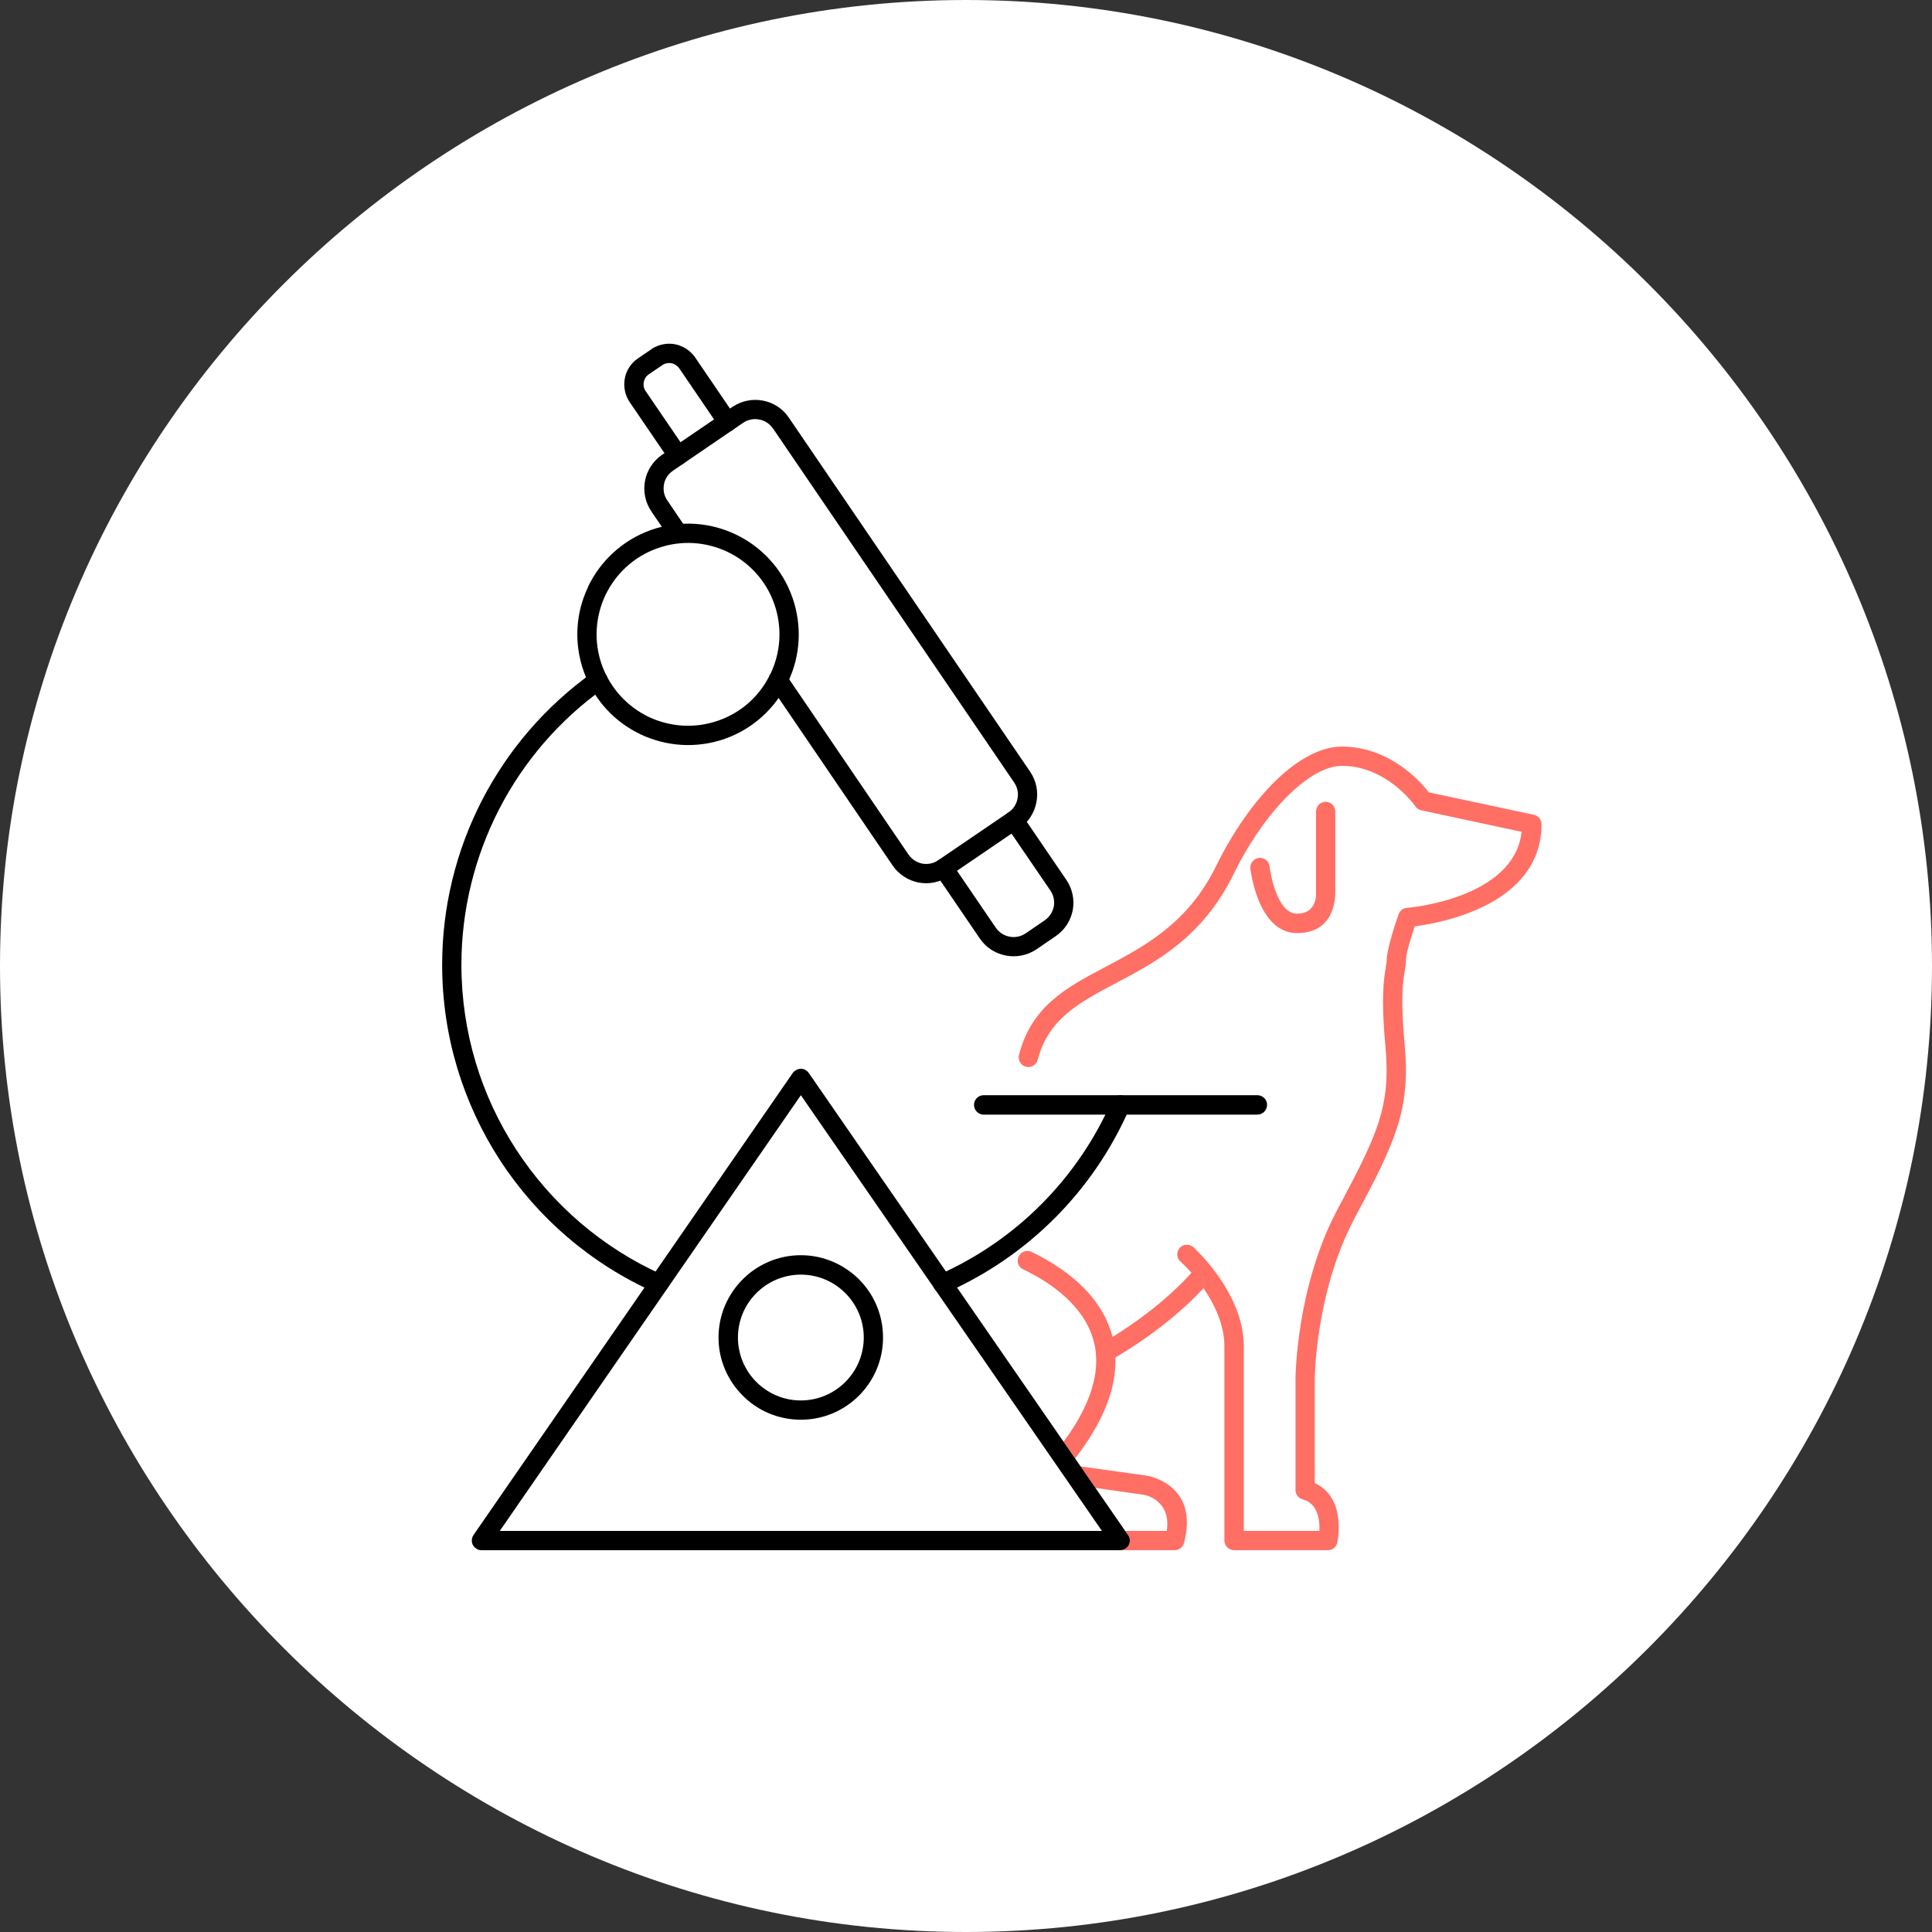
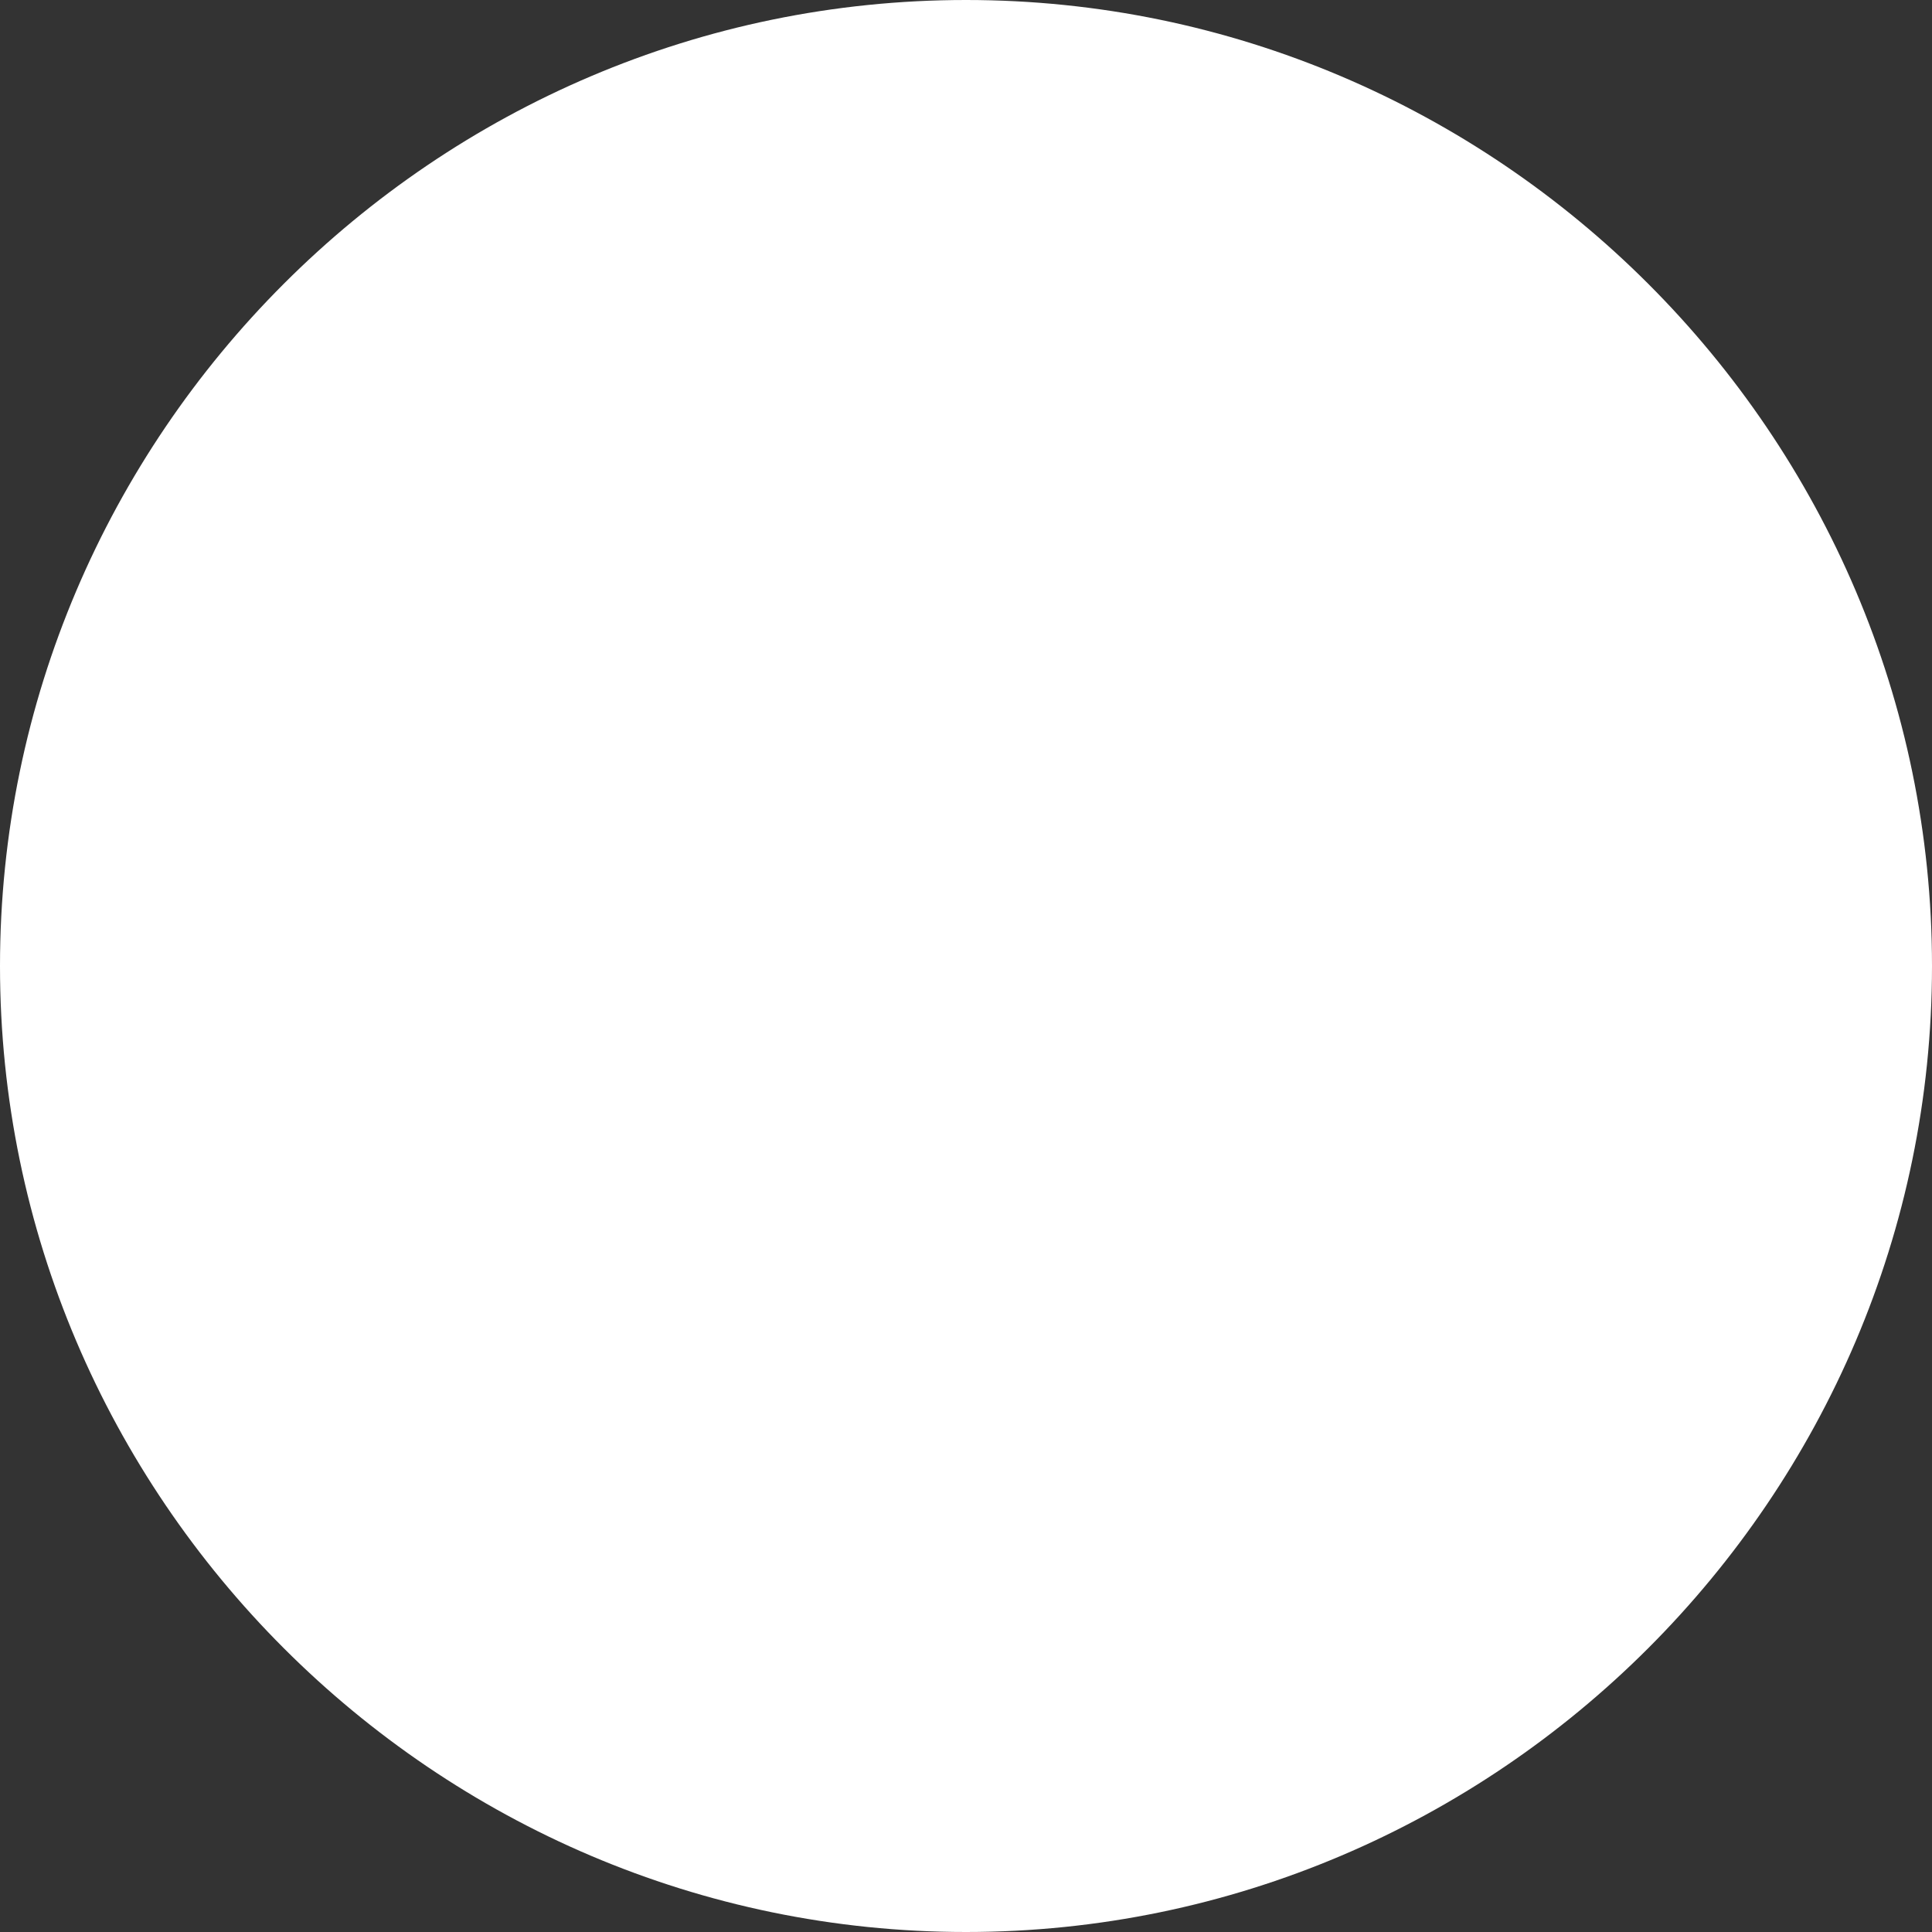
<svg xmlns="http://www.w3.org/2000/svg" xml:space="preserve" width="88.223mm" height="88.223mm" version="1.1" shape-rendering="geometricPrecision" text-rendering="geometricPrecision" image-rendering="optimizeQuality" fill-rule="evenodd" clip-rule="evenodd" viewBox="0 0 12038 12038">
  <rect x="0" y="0" width="12038" height="12038" fill="#333333" stroke="none" />
  <defs>
    <clipPath id="id0">
-       <path d="M6019 0l0 0c3310,0 6019,2709 6019,6019l0 0c0,3310 -2709,6019 -6019,6019l0 0c-3310,0 -6019,-2709 -6019,-6019l0 0c0,-3310 2709,-6019 6019,-6019z" />
-     </clipPath>
+       </clipPath>
  </defs>
  <g id="Layer_x0020_1">
    <path fill="white" d="M6019 0l0 0c3310,0 6019,2709 6019,6019l0 0c0,3310 -2709,6019 -6019,6019l0 0c-3310,0 -6019,-2709 -6019,-6019l0 0c0,-3310 2709,-6019 6019,-6019z" />
    <g clip-path="url(#id0)">
      <g id="_1023825728">
        <g>
-           <path id="1" fill="#FF6F64" fill-rule="nonzero" d="M6932 8330c108,-66 318,-207 492,-399 -40,-45 -69,-71 -69,-71 -25,-22 -26,-60 -4,-85 22,-24 60,-26 85,-4 0,1 50,45 110,120 2,3 5,6 7,9 89,113 197,291 197,489l0 1150 471 0c3,-64 -7,-171 -105,-197 -27,-8 -44,-32 -44,-58l0 0 0 -690c0,-1 2,-572 262,-1059 125,-234 209,-396 257,-546 46,-146 59,-284 41,-473 -28,-303 -9,-418 2,-485l0 -1 0 0c3,-18 6,-32 6,-45 0,-77 74,-289 75,-289 8,-23 28,-37 50,-39l0 0c2,0 669,-53 716,-474l-625 -134c-15,-3 -28,-12 -36,-23l-1 -1 0 -1c-15,-20 -184,-252 -458,-252 -99,0 -214,68 -328,178 -128,124 -250,300 -346,495 -193,395 -481,547 -736,682 -224,118 -420,222 -485,476 -8,32 -41,52 -73,44 -32,-8 -52,-41 -44,-73 78,-306 297,-422 546,-553 239,-127 509,-269 684,-628 102,-208 233,-395 370,-529 136,-132 280,-212 412,-212 297,0 490,218 542,285l650 139c29,4 52,29 52,59 0,503 -627,616 -790,637 -19,57 -55,169 -55,213 0,21 -3,41 -7,66 -11,62 -28,167 -1,455 19,205 5,357 -47,520 -51,159 -137,326 -265,565 -245,460 -248,1002 -248,1003l0 647c185,84 149,325 142,363 -3,31 -29,55 -60,55l-583 0 -1 0c-34,0 -61,-27 -61,-60l0 -1210c0,-137 -64,-266 -130,-362 -208,223 -459,379 -549,431 2,57 -4,117 -19,181 -31,133 -104,282 -232,448l-72 -104c103,-138 161,-262 187,-371 29,-123 17,-229 -20,-317 -34,-82 -89,-151 -151,-209 -86,-80 -186,-138 -268,-177 -30,-14 -43,-50 -28,-80 14,-30 50,-43 80,-29 89,43 201,108 298,198 73,68 139,151 180,251 10,26 20,53 27,81zm-199 807l415 58 4 1 0 0c0,0 323,54 225,419 -7,27 -32,44 -58,44l0 0 -339 0 -3 0 3 0c33,0 60,-27 60,-60 0,-14 -5,-28 -14,-38l-15 -22 259 0c29,-192 -134,-224 -142,-225l-302 -43 -93 -134zm1467 -4080c0,-34 27,-61 60,-61 33,0 60,27 60,61l0 499 0 5c0,51 -13,253 -238,253 -247,0 -290,-399 -291,-400 -4,-33 19,-64 51,-68 33,-5 64,18 68,51 0,0 36,296 172,296 122,0 119,-117 118,-128l0 -1 0 -8 0 -499z" />
-           <path fill="black" fill-rule="nonzero" d="M3114 9539l3752 0 -1876 -2715 -1876 2715zm3866 120l-3980 0 0 0c-12,0 -24,-3 -34,-11 -28,-18 -34,-56 -16,-83l1990 -2880c4,-6 10,-11 16,-15 27,-19 64,-12 83,15l1987 2876c9,10 14,24 14,38 0,33 -27,60 -60,60z" />
+           <path id="1" fill="#FF6F64" fill-rule="nonzero" d="M6932 8330c108,-66 318,-207 492,-399 -40,-45 -69,-71 -69,-71 -25,-22 -26,-60 -4,-85 22,-24 60,-26 85,-4 0,1 50,45 110,120 2,3 5,6 7,9 89,113 197,291 197,489l0 1150 471 0c3,-64 -7,-171 -105,-197 -27,-8 -44,-32 -44,-58l0 0 0 -690c0,-1 2,-572 262,-1059 125,-234 209,-396 257,-546 46,-146 59,-284 41,-473 -28,-303 -9,-418 2,-485l0 -1 0 0c3,-18 6,-32 6,-45 0,-77 74,-289 75,-289 8,-23 28,-37 50,-39l0 0c2,0 669,-53 716,-474l-625 -134c-15,-3 -28,-12 -36,-23c-15,-20 -184,-252 -458,-252 -99,0 -214,68 -328,178 -128,124 -250,300 -346,495 -193,395 -481,547 -736,682 -224,118 -420,222 -485,476 -8,32 -41,52 -73,44 -32,-8 -52,-41 -44,-73 78,-306 297,-422 546,-553 239,-127 509,-269 684,-628 102,-208 233,-395 370,-529 136,-132 280,-212 412,-212 297,0 490,218 542,285l650 139c29,4 52,29 52,59 0,503 -627,616 -790,637 -19,57 -55,169 -55,213 0,21 -3,41 -7,66 -11,62 -28,167 -1,455 19,205 5,357 -47,520 -51,159 -137,326 -265,565 -245,460 -248,1002 -248,1003l0 647c185,84 149,325 142,363 -3,31 -29,55 -60,55l-583 0 -1 0c-34,0 -61,-27 -61,-60l0 -1210c0,-137 -64,-266 -130,-362 -208,223 -459,379 -549,431 2,57 -4,117 -19,181 -31,133 -104,282 -232,448l-72 -104c103,-138 161,-262 187,-371 29,-123 17,-229 -20,-317 -34,-82 -89,-151 -151,-209 -86,-80 -186,-138 -268,-177 -30,-14 -43,-50 -28,-80 14,-30 50,-43 80,-29 89,43 201,108 298,198 73,68 139,151 180,251 10,26 20,53 27,81zm-199 807l415 58 4 1 0 0c0,0 323,54 225,419 -7,27 -32,44 -58,44l0 0 -339 0 -3 0 3 0c33,0 60,-27 60,-60 0,-14 -5,-28 -14,-38l-15 -22 259 0c29,-192 -134,-224 -142,-225l-302 -43 -93 -134zm1467 -4080c0,-34 27,-61 60,-61 33,0 60,27 60,61l0 499 0 5c0,51 -13,253 -238,253 -247,0 -290,-399 -291,-400 -4,-33 19,-64 51,-68 33,-5 64,18 68,51 0,0 36,296 172,296 122,0 119,-117 118,-128l0 -1 0 -8 0 -499z" />
          <path fill="black" fill-rule="nonzero" d="M5898 8053c-30,13 -66,0 -79,-30 -13,-31 0,-66 30,-80 239,-106 456,-255 641,-441 181,-182 330,-398 437,-642 13,-30 48,-44 79,-31 30,14 44,49 31,79 -113,258 -271,487 -462,679 -195,196 -425,354 -677,466z" />
          <path fill="black" fill-rule="nonzero" d="M3692 4191c27,-19 65,-13 84,14 19,27 13,65 -14,84 -278,198 -500,458 -652,753 -152,296 -235,627 -235,969 0,424 125,819 340,1150 222,342 540,616 915,783 30,13 44,49 30,79 -13,30 -49,44 -79,30 -397,-176 -733,-466 -967,-826 -227,-351 -359,-768 -359,-1216 0,-361 87,-711 248,-1024 161,-312 395,-586 689,-796z" />
-           <path fill="black" fill-rule="nonzero" d="M4990 7942c-108,0 -206,44 -277,115 -71,71 -115,169 -115,277 0,108 44,206 115,277 71,71 169,115 277,115 108,0 206,-44 277,-115 71,-71 115,-169 115,-277 0,-108 -44,-206 -115,-277 -71,-71 -169,-115 -277,-115zm-362 29c92,-92 220,-150 362,-150 141,0 269,58 362,150 93,93 150,221 150,363 0,141 -57,269 -150,362 -93,93 -221,150 -362,150 -142,0 -270,-57 -362,-150 -93,-93 -151,-221 -151,-362 0,-142 58,-270 151,-363z" />
          <path fill="black" fill-rule="nonzero" d="M7834 6824c34,0 61,27 61,60 0,34 -27,61 -61,61l-1705 0c-33,0 -60,-27 -60,-61 0,-33 27,-60 60,-60l1705 0z" />
-           <path fill="black" fill-rule="nonzero" d="M4799 4272c-19,-27 -12,-65 15,-83 28,-19 65,-12 84,15l763 1121c21,30 52,49 85,56 34,6 70,0 100,-21l439 -299c30,-20 49,-52 55,-85 7,-33 0,-69 -20,-99l-1504 -2208 -1 0c-20,-30 -51,-49 -84,-55 -33,-7 -70,0 -100,20l0 0 -438 299 -1 1c-30,20 -49,51 -55,84l0 1 0 0c-6,33 0,68 20,98l1 1 0 0 118 174c19,27 12,65 -16,83 -27,19 -65,12 -83,-15l-119 -174 0 0 0 -1c-39,-57 -51,-126 -39,-189l0 0c12,-63 48,-121 104,-161l2 -1 439 -299 0 0 0 0 2 -1c57,-38 125,-50 187,-38 64,12 123,48 162,106l0 0 1504 2207c39,57 51,126 39,189 -12,64 -48,123 -105,162l-439 299c-58,39 -126,52 -190,40 -63,-12 -123,-49 -162,-106l-763 -1121z" />
          <path fill="black" fill-rule="nonzero" d="M5830 5444c-18,-28 -11,-65 16,-84 27,-18 65,-11 83,16l276 405c21,30 52,49 85,55 34,7 70,0 100,-20l120 -82c30,-21 49,-52 56,-85 6,-33 0,-69 -21,-100l-276 -404c-19,-28 -12,-65 16,-84 27,-19 65,-12 83,16l276 405c39,57 52,126 40,189 -12,64 -49,123 -106,162l-120 82c-58,39 -126,51 -190,39 -64,-12 -123,-48 -162,-105l-276 -405z" />
          <path fill="black" fill-rule="nonzero" d="M4274 2805c18,28 11,65 -16,84 -27,19 -65,11 -84,-16l-251 -368c-30,-45 -39,-98 -30,-147 9,-49 38,-95 82,-125l81 -55c2,-2 5,-4 8,-6 44,-27 94,-36 142,-27 47,9 91,36 122,77 2,3 4,6 6,9l248 364c19,28 12,65 -16,84 -27,18 -65,11 -83,-16l-250 -367 -1 -1c-12,-17 -30,-28 -48,-32 -19,-3 -39,0 -56,11l-1 1 -84 57c-18,12 -28,30 -32,48 -3,20 0,40 12,57l251 368z" />
          <path fill="black" fill-rule="nonzero" d="M4824 3762c-52,-148 -160,-261 -292,-324 -132,-62 -287,-75 -435,-22 -148,52 -261,160 -324,291l-2 4c-61,131 -73,285 -21,432 53,148 161,261 292,324 132,62 287,75 436,22 148,-52 261,-160 323,-292l2 -3c61,-131 73,-285 21,-432zm-240 -432c159,76 290,212 353,392 63,178 49,365 -25,523l-2 4c-76,159 -213,290 -392,354 -180,63 -368,48 -528,-28 -159,-76 -289,-212 -353,-392 -63,-178 -49,-365 26,-523l1 -4c76,-159 213,-290 393,-354 179,-63 368,-48 527,28z" />
        </g>
      </g>
    </g>
    <path fill="none" d="M6019 0l0 0c3310,0 6019,2709 6019,6019l0 0c0,3310 -2709,6019 -6019,6019l0 0c-3310,0 -6019,-2709 -6019,-6019l0 0c0,-3310 2709,-6019 6019,-6019z" />
  </g>
</svg>